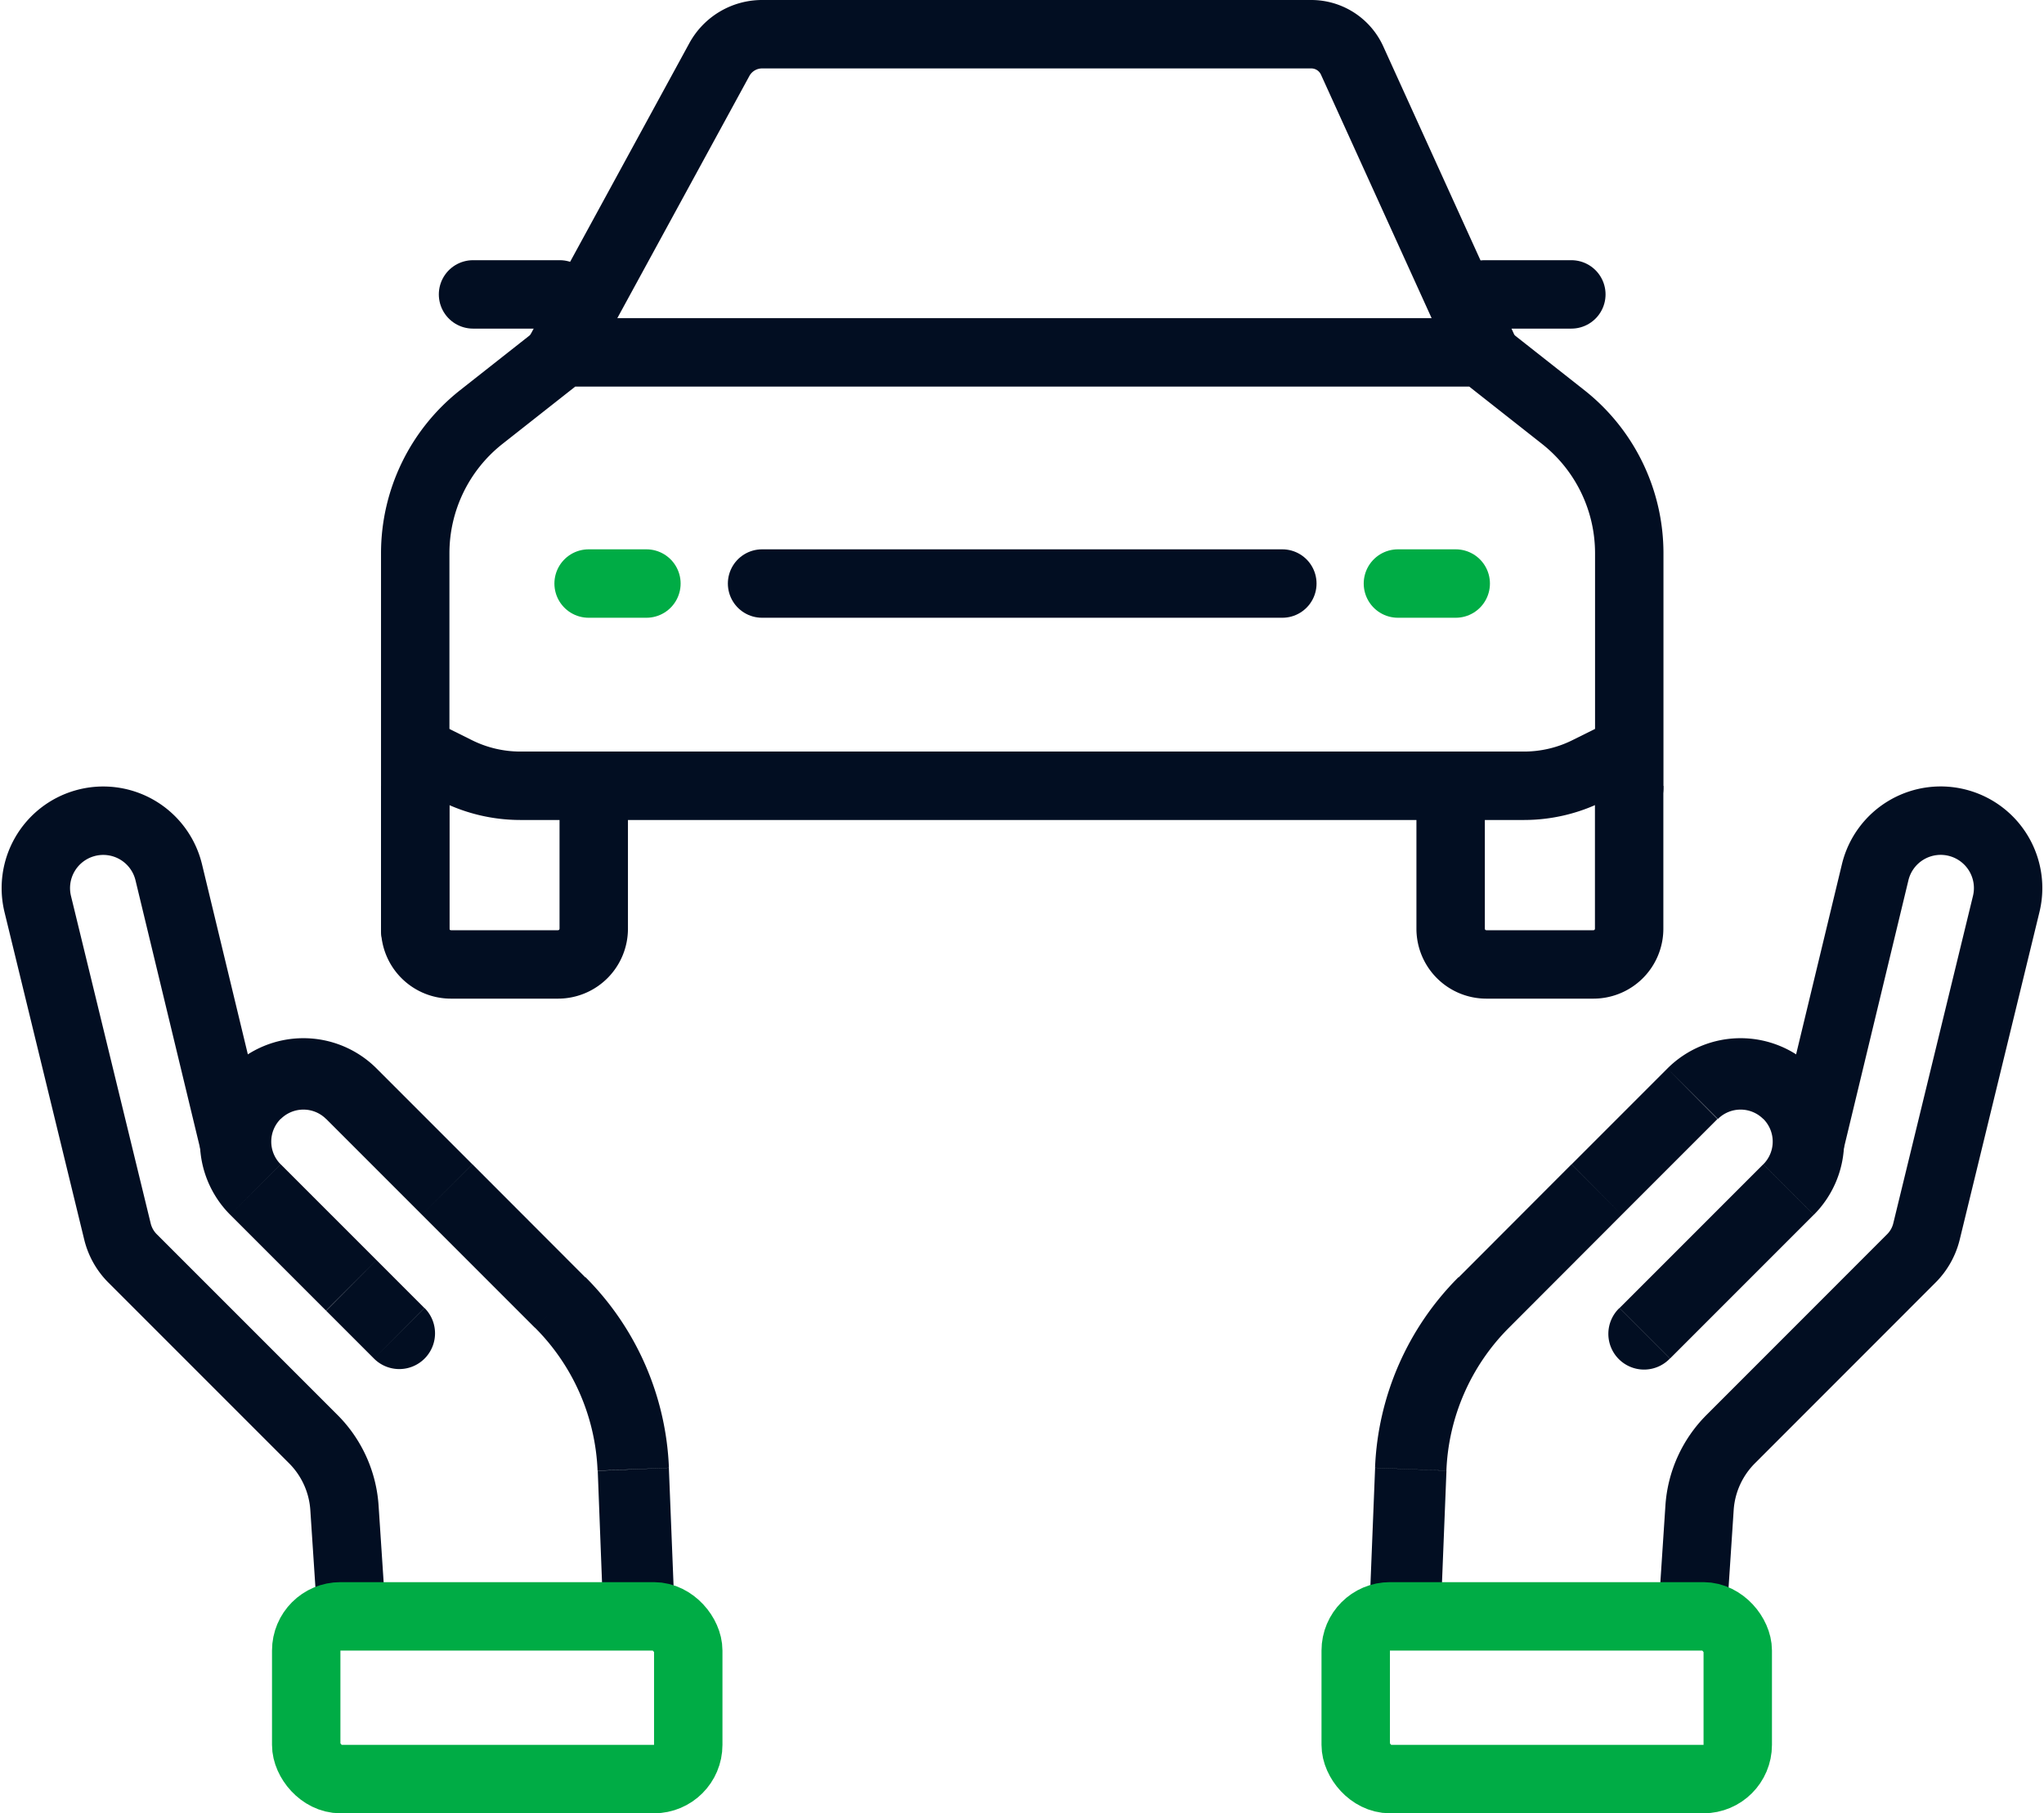
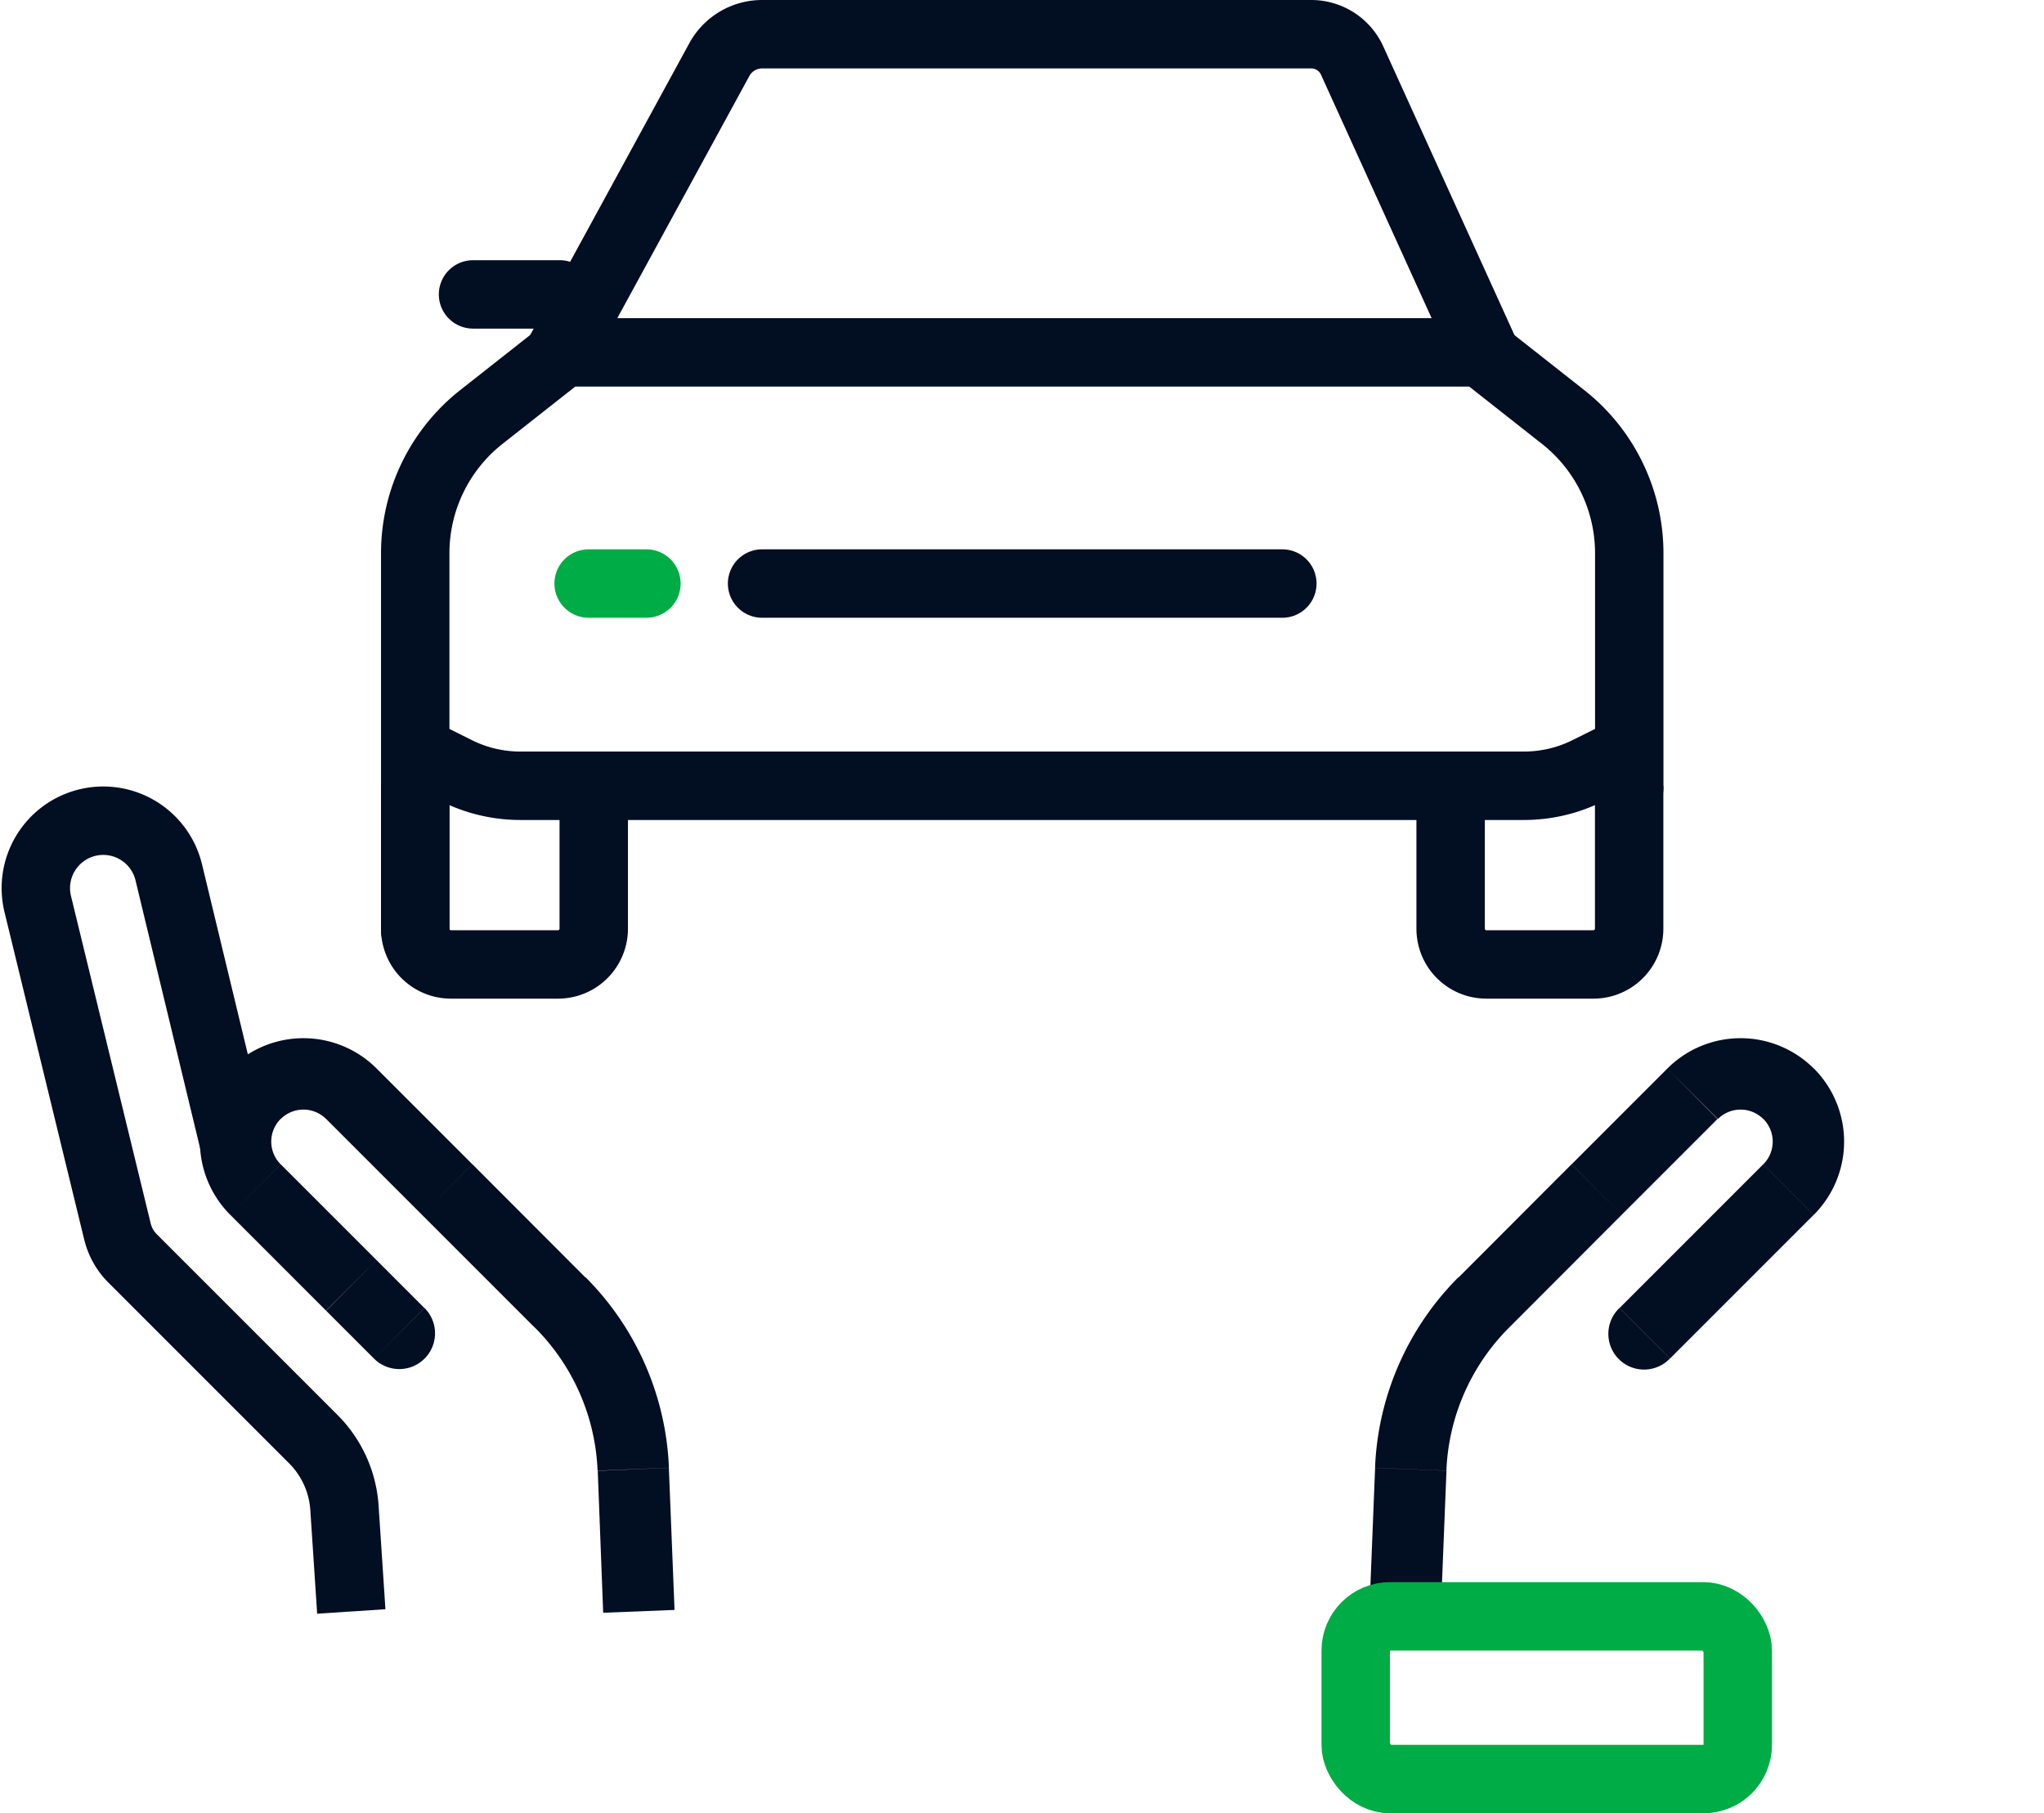
<svg xmlns="http://www.w3.org/2000/svg" width="59.756" height="53" viewBox="0 0 59.756 53">
  <g transform="translate(-3.326 -9)">
    <path d="M15,35.8V24.777A5.07,5.07,0,0,1,16.931,20.8l2.4-1.89H46.161l2.4,1.89a5.07,5.07,0,0,1,1.931,3.981V31.63" transform="translate(0.465 0.39)" fill="none" stroke="#020e22" stroke-linecap="round" stroke-linejoin="round" stroke-width="2" />
    <path d="M16.619,17.286h2.535" transform="translate(0.536 0.319)" fill="none" stroke="#020e22" stroke-linecap="round" stroke-linejoin="round" stroke-width="2" />
-     <path d="M44.952,17.286h2.535" transform="translate(1.777 0.319)" fill="none" stroke="#020e22" stroke-linecap="round" stroke-linejoin="round" stroke-width="2" />
    <path d="M19.048,19.295l4.665-8.553A1.423,1.423,0,0,1,24.963,10H41.017a1.312,1.312,0,0,1,1.195.769l3.875,8.526" transform="translate(0.643 0)" fill="none" stroke="#020e22" stroke-linecap="round" stroke-linejoin="round" stroke-width="2" />
    <path d="M24.714,25.382h15.21" transform="translate(0.891 0.674)" fill="none" stroke="#020e22" stroke-linecap="round" stroke-linejoin="round" stroke-width="2" />
    <path d="M19.856,25.382h1.69" transform="translate(0.678 0.674)" fill="none" stroke="#00ac45" stroke-linecap="round" stroke-linejoin="round" stroke-width="2" />
-     <path d="M42.523,25.382h1.69" transform="translate(1.671 0.674)" fill="none" stroke="#00ac45" stroke-linecap="round" stroke-linejoin="round" stroke-width="2" />
    <path d="M15,30.048l1.206.6a4.175,4.175,0,0,0,1.867.441H47.416a4.175,4.175,0,0,0,1.867-.441l1.206-.6" transform="translate(0.465 0.878)" fill="none" stroke="#020e22" stroke-linejoin="round" stroke-width="2" />
    <path d="M15,31.048v4.175a1.044,1.044,0,0,0,1.044,1.044h3.131a1.044,1.044,0,0,0,1.044-1.044V31.048" transform="translate(0.465 0.922)" fill="none" stroke="#020e22" stroke-width="2" />
    <path d="M44,31.048v4.175a1.044,1.044,0,0,0,1.044,1.044h3.131a1.044,1.044,0,0,0,1.044-1.044V31.048" transform="translate(1.735 0.922)" fill="none" stroke="#020e22" stroke-width="2" />
    <path d="M49.034,46a1.044,1.044,0,1,0,1.476,1.476Zm-6.1,4.714-1.043-.042ZM45.8,46.581l3.3-3.305L47.633,41.8l-3.3,3.305Zm3.3-3.305,2.8-2.8L50.436,39l-2.8,2.8ZM53.238,41.8l-2.8,2.8,1.476,1.476,2.8-2.8Zm-2.8,2.8-1.4,1.4,1.476,1.476,1.4-1.4Zm-8.547,6.073-.166,4.152,2.086.083.166-4.152Zm11.349-10.2a.938.938,0,0,1,0,1.327l1.476,1.476a3.026,3.026,0,0,0,0-4.279ZM54.715,39a3.026,3.026,0,0,0-4.279,0l1.476,1.476a.938.938,0,0,1,1.327,0ZM44.328,45.1a8.35,8.35,0,0,0-2.439,5.571l2.086.083A6.263,6.263,0,0,1,45.8,46.581Z" transform="translate(1.636 1.231)" fill="#020e22" />
-     <path d="M54.121,41.8l1.993-8.269A1.97,1.97,0,0,1,58.579,32.1h0a1.97,1.97,0,0,1,1.366,2.359l-2.33,9.57a1.673,1.673,0,0,1-.442.786L51.89,50.1a3.131,3.131,0,0,0-.91,2.006l-.2,3.03" transform="translate(2.032 0.965)" fill="none" stroke="#020e22" stroke-width="2" />
    <rect width="11.169" height="4.756" rx="1" transform="translate(42.96 56.244)" fill="none" stroke="#00ac45" stroke-width="2" />
    <path d="M15.536,46A1.044,1.044,0,1,1,14.06,47.48Zm6.1,4.714,1.043-.042Zm-2.872-4.136-3.305-3.305L16.937,41.8l3.3,3.305Zm-3.305-3.305-2.8-2.8L14.135,39l2.8,2.8ZM11.332,41.8l2.8,2.8-1.476,1.476-2.8-2.8Zm2.8,2.8,1.4,1.4L14.06,47.48l-1.4-1.4Zm8.547,6.073.166,4.152-2.086.083L20.6,50.759Zm-11.349-10.2a.938.938,0,0,0,0,1.327L9.856,43.276a3.026,3.026,0,0,1,0-4.279ZM9.856,39a3.026,3.026,0,0,1,4.279,0l-1.476,1.476a.938.938,0,0,0-1.327,0ZM20.242,45.1a8.35,8.35,0,0,1,2.439,5.571l-2.086.083a6.263,6.263,0,0,0-1.829-4.178Z" transform="translate(0.201 1.231)" fill="#020e22" />
    <path d="M10.254,41.8,8.26,33.533A1.97,1.97,0,0,0,5.8,32.1h0A1.97,1.97,0,0,0,4.43,34.461l2.33,9.57a1.672,1.672,0,0,0,.442.786L12.486,50.1a3.131,3.131,0,0,1,.91,2.006l.2,3.03" transform="translate(0 0.965)" fill="none" stroke="#020e22" stroke-width="2" />
-     <rect width="11.169" height="4.756" rx="1" transform="translate(23.447 61) rotate(180)" fill="none" stroke="#00ac45" stroke-width="2" />
  </g>
</svg>